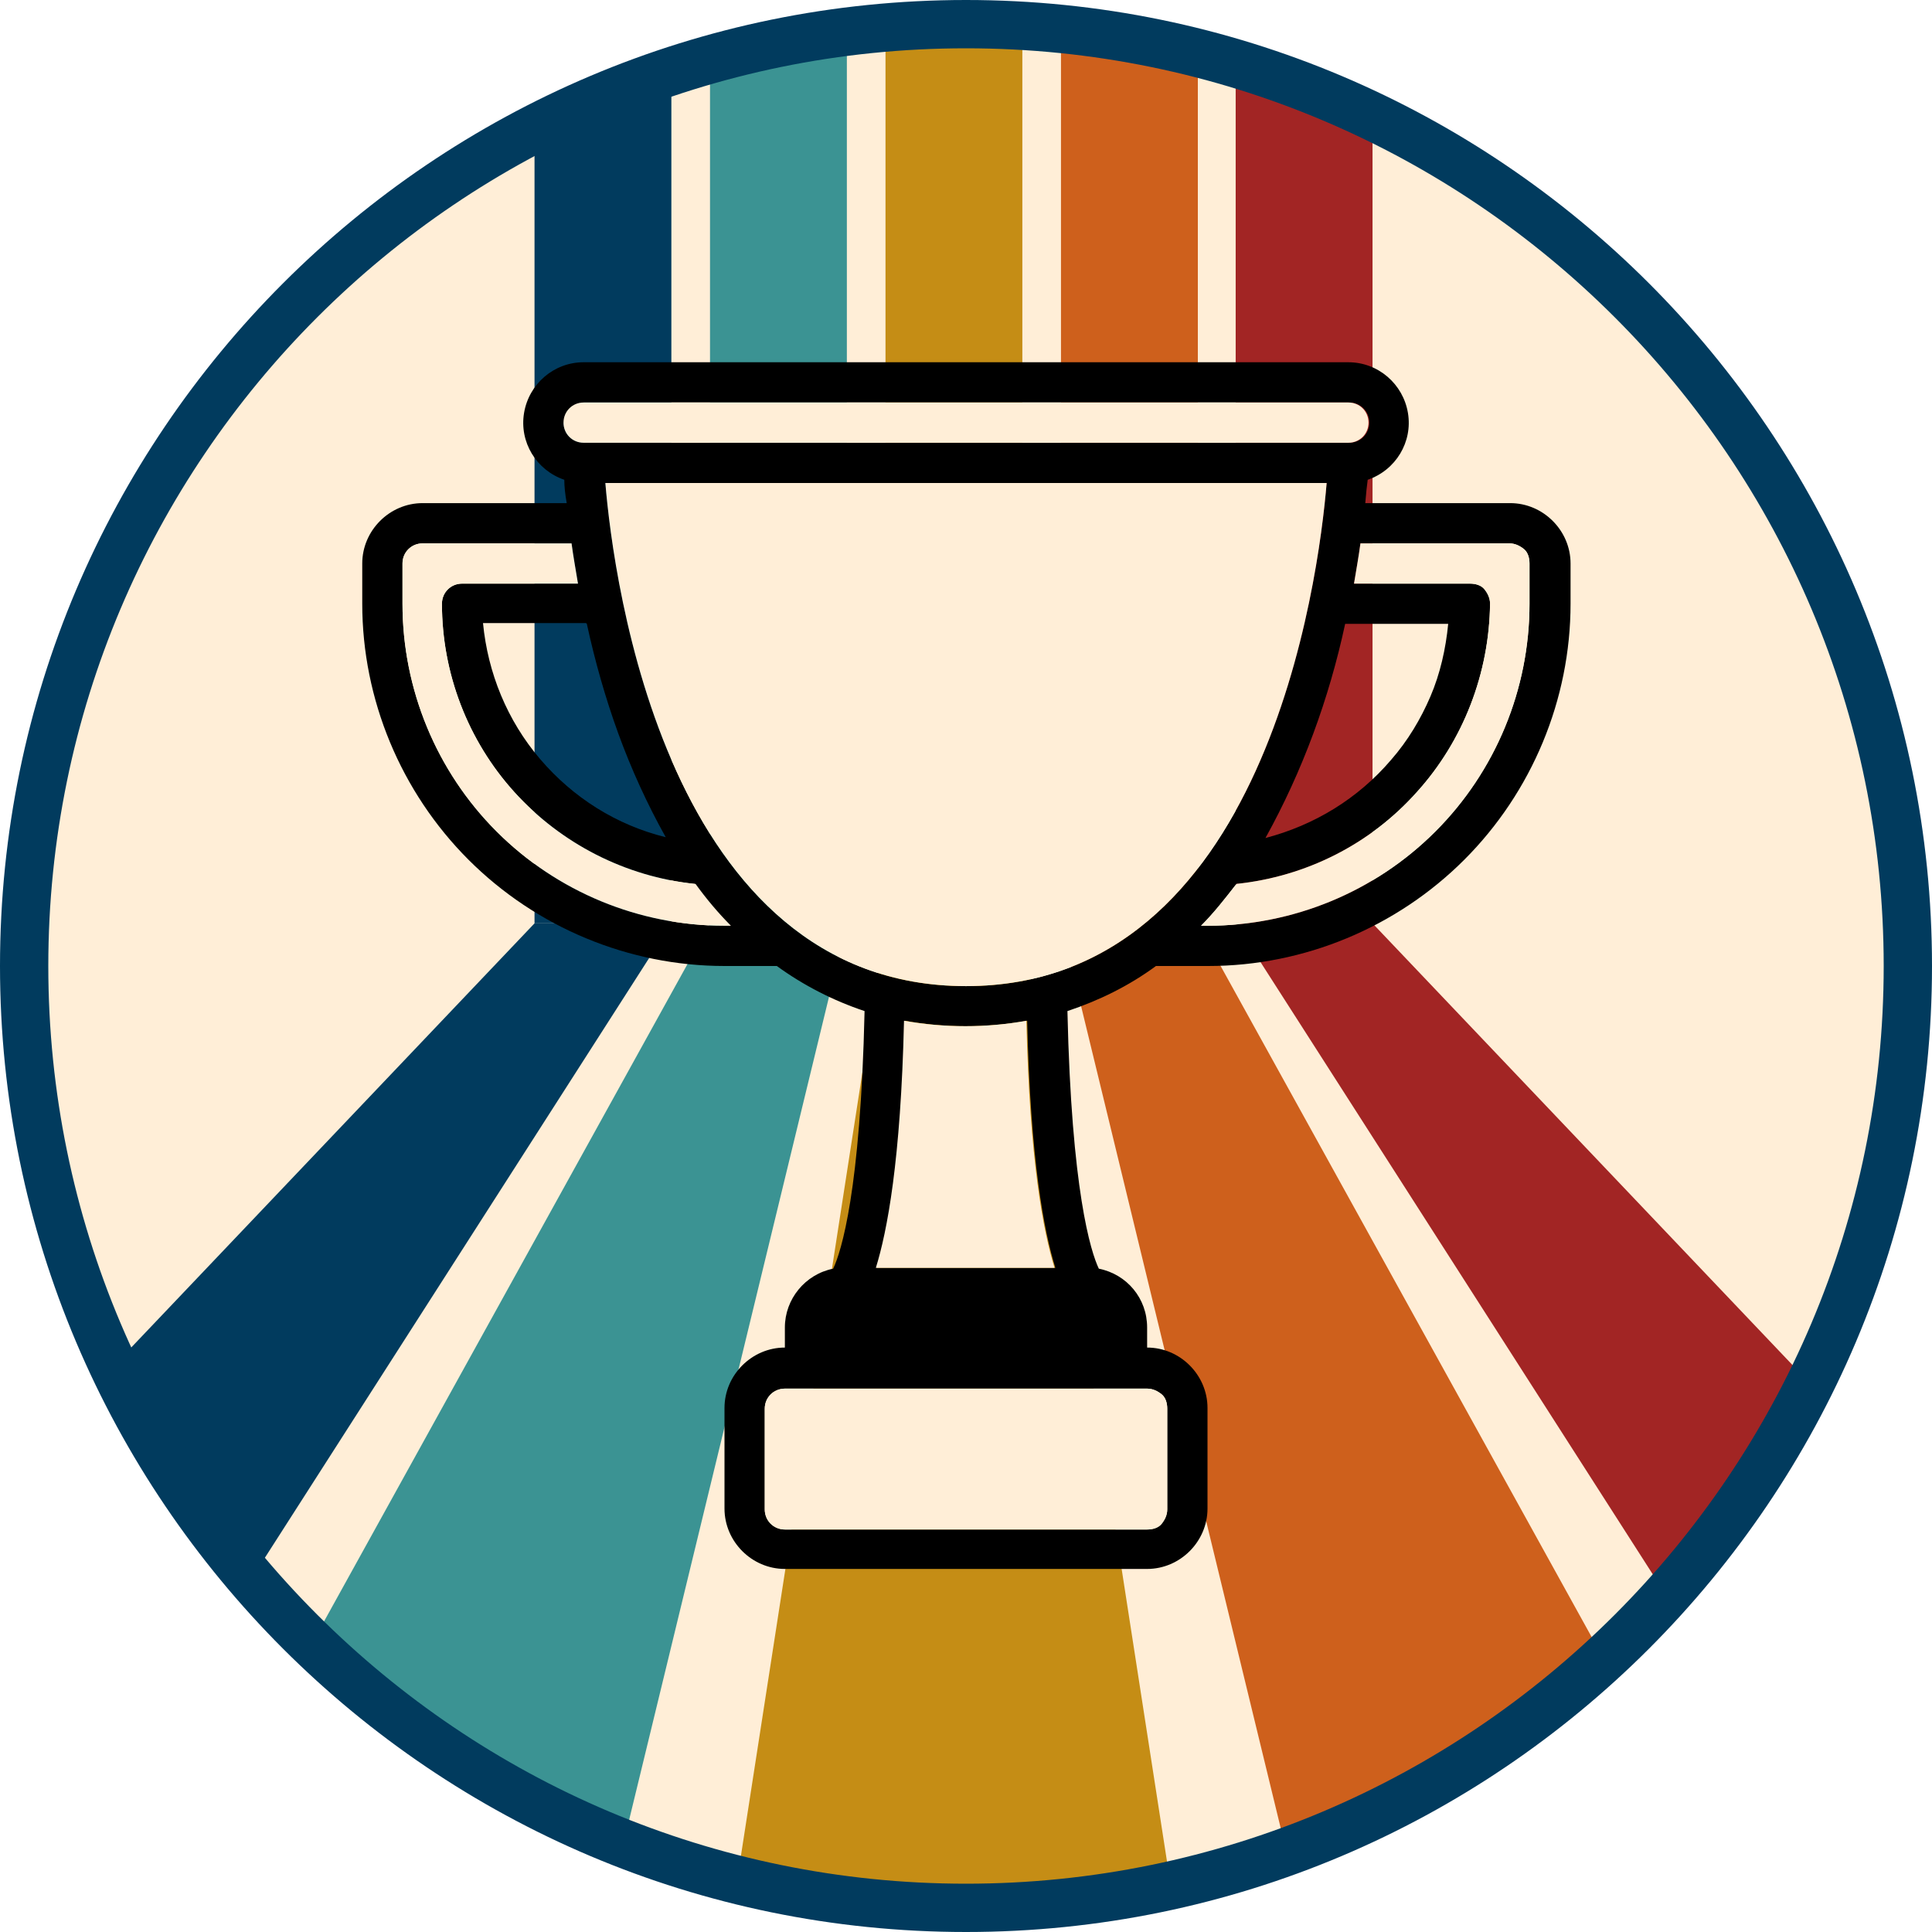
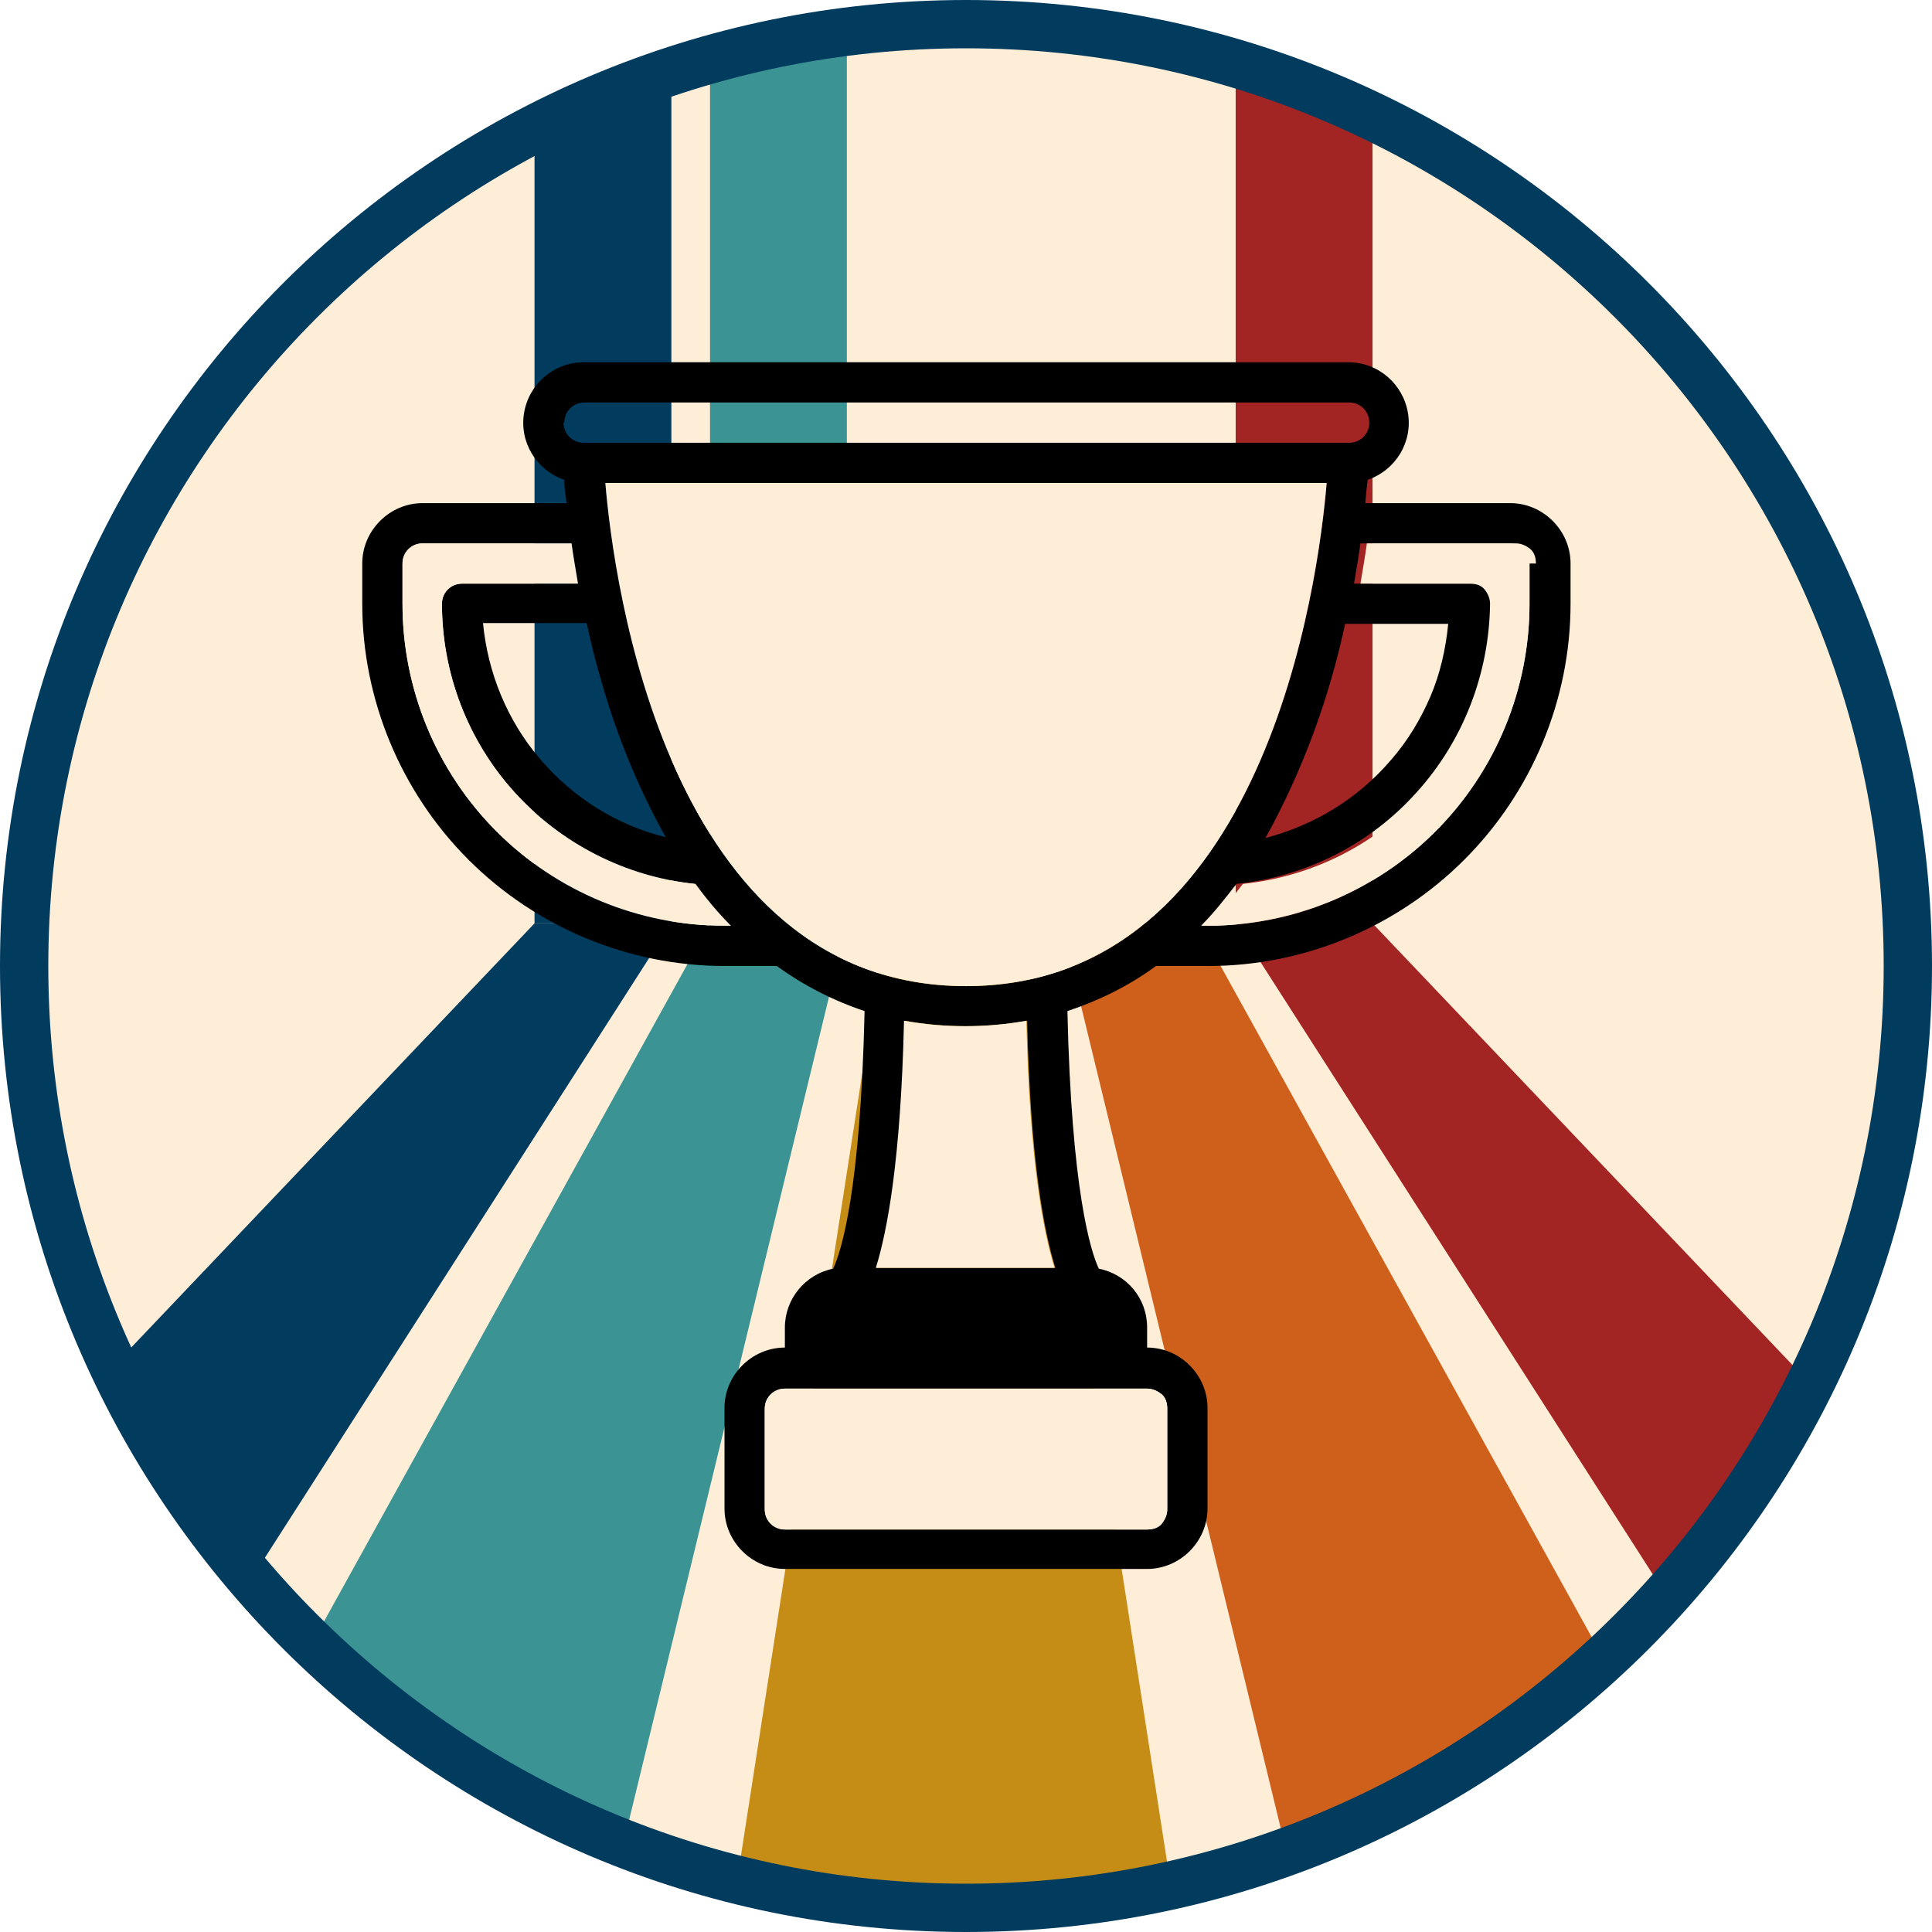
<svg xmlns="http://www.w3.org/2000/svg" id="Layer_2" data-name="Layer 2" viewBox="0 0 24 24">
  <defs>
    <style>
      .cls-1 {
        clip-path: url(#clippath);
      }

      .cls-2 {
        fill: none;
      }

      .cls-2, .cls-3, .cls-4, .cls-5, .cls-6, .cls-7, .cls-8, .cls-9 {
        stroke-width: 0px;
      }

      .cls-4 {
        fill: #3b9393;
      }

      .cls-5 {
        fill: #c58d15;
      }

      .cls-6 {
        fill: #ce601c;
      }

      .cls-7 {
        fill: #a22524;
      }

      .cls-8 {
        fill: #ffeed7;
      }

      .cls-9 {
        fill: #013b5e;
      }
    </style>
    <clipPath id="clippath">
      <circle class="cls-2" cx="12" cy="12" r="11.7" />
    </clipPath>
  </defs>
  <g id="Layer_2-2" data-name="Layer 2">
    <g id="Layer_1-2" data-name="Layer 1-2">
      <g>
        <circle class="cls-8" cx="12" cy="12" r="11.7" />
        <g class="cls-1">
          <g>
            <g>
              <rect class="cls-7" x="15.35" y="-34.32" width="1.7" height="45.79" />
-               <rect class="cls-6" x="13.18" y="-34.32" width="1.7" height="45.79" />
-               <rect class="cls-5" x="11" y="-34.32" width="1.7" height="45.79" />
              <rect class="cls-4" x="8.82" y="-34.32" width="1.7" height="45.79" />
              <rect class="cls-9" x="6.64" y="-34.32" width="1.7" height="45.79" />
            </g>
            <g>
              <polygon class="cls-7" points="25.64 27.53 15.35 11.47 17.05 11.47 32.32 27.53 25.64 27.53" />
              <polygon class="cls-6" points="17.08 27.53 13.18 11.47 14.87 11.47 23.75 27.53 17.08 27.53" />
              <polygon class="cls-5" points="8.51 27.53 11 11.47 12.69 11.47 15.18 27.53 8.51 27.53" />
              <polygon class="cls-4" points="-.06 27.53 8.82 11.47 10.52 11.47 6.62 27.53 -.06 27.53" />
              <polygon class="cls-9" points="-8.63 27.53 6.64 11.47 8.34 11.47 -1.95 27.53 -8.63 27.53" />
            </g>
          </g>
        </g>
        <path class="cls-9" d="m12,24C5.38,24,0,18.62,0,12S5.38,0,12,0s12,5.38,12,12-5.38,12-12,12ZM12,.6C5.71.6.6,5.71.6,12s5.11,11.4,11.4,11.4,11.4-5.11,11.4-11.4S18.29.6,12,.6Z" />
      </g>
      <g>
        <path class="cls-3" d="m18.75,6.25h-1.79c.01-.12.02-.22.03-.29h0c.35-.12.56-.47.5-.83-.06-.36-.37-.63-.74-.63H7.25c-.37,0-.68.27-.74.63-.06.36.15.71.5.83,0,.08.01.18.03.29h-1.79c-.41,0-.75.34-.75.75v.5c0,1.19.48,2.34,1.32,3.18s1.99,1.32,3.18,1.32h.65c.33.24.7.43,1.09.56-.05,2.23-.29,2.99-.39,3.2-.35.07-.6.38-.6.73v.25c-.41,0-.75.34-.75.75v1.25c0,.41.34.75.75.75h4.5c.41,0,.75-.34.75-.75v-1.25c0-.41-.34-.75-.75-.75v-.25c0-.36-.25-.66-.6-.73-.1-.21-.34-.97-.39-3.2.39-.13.76-.31,1.1-.56h.65c1.19,0,2.34-.48,3.18-1.32.84-.84,1.32-1.99,1.32-3.18v-.5c0-.41-.34-.75-.75-.75h0Zm-11.74-1c0-.14.11-.25.25-.25h9.5c.14,0,.25.11.25.25s-.11.25-.25.25H7.25c-.14,0-.25-.11-.25-.25Zm10.98,2.5c-.03.31-.1.62-.22.9s-.28.55-.49.79c-.41.48-.95.81-1.56.97.46-.83.79-1.73.99-2.66h1.28,0Zm-10.7,0c.1.46.23.92.39,1.36.16.44.36.88.59,1.29-.61-.15-1.15-.49-1.56-.97s-.65-1.07-.71-1.69c0,0,1.28,0,1.28,0Zm1.71,3.75c-1.06,0-2.08-.42-2.83-1.17s-1.17-1.77-1.17-2.83v-.5c0-.14.11-.25.25-.25h1.85c.02.15.05.32.08.5h-1.44c-.14,0-.25.11-.25.25,0,.86.32,1.7.9,2.34.58.64,1.38,1.05,2.24,1.14.13.18.28.36.44.52h-.08Zm5.25,5.75c.07,0,.13.03.18.07s.07.11.07.18v1.25c0,.07-.03.13-.07.18s-.11.07-.18.07h-4.5c-.14,0-.25-.11-.25-.25v-1.25c0-.14.11-.25.25-.25h4.5Zm-3.36-1.5c.14-.45.31-1.33.35-3.07.5.09,1.02.09,1.52,0,.04,1.74.21,2.62.35,3.07h-2.23Zm1.11-3.5c-3.72,0-4.38-5.04-4.48-6.25h8.96c-.1,1.21-.76,6.25-4.48,6.25Zm7-4.75c0,1.06-.42,2.08-1.17,2.83s-1.77,1.17-2.83,1.17h-.08c.16-.16.3-.34.44-.52.86-.09,1.66-.49,2.24-1.14.58-.64.9-1.48.91-2.34,0-.07-.03-.13-.07-.18s-.11-.07-.18-.07h-1.44c.03-.18.06-.35.08-.5h1.85c.07,0,.13.03.18.07s.07.11.07.18v.5Z" />
        <path class="cls-8" d="m14.5,17.5v1.25c0,.07-.03.13-.07.18s-.11.07-.18.07h-4.5c-.14,0-.25-.11-.25-.25v-1.25c0-.14.11-.25.25-.25h4.5c.07,0,.13.03.18.07s.07.11.07.18h0Z" />
        <path class="cls-8" d="m13.11,15.75h-2.23c.14-.45.31-1.33.35-3.07.5.09,1.02.09,1.52,0,.04,1.74.21,2.62.35,3.07Z" />
        <path class="cls-8" d="m8.64,10.98c.13.18.28.36.44.52h-.08c-1.06,0-2.08-.42-2.83-1.17s-1.17-1.77-1.17-2.83v-.5c0-.14.11-.25.25-.25h1.85c.02.15.05.32.08.5h-1.44c-.14,0-.25.11-.25.25,0,.86.32,1.7.9,2.34.58.64,1.38,1.05,2.24,1.14Z" />
-         <path class="cls-8" d="m19,7v.5c0,1.06-.42,2.08-1.17,2.83s-1.77,1.17-2.83,1.17h-.08c.16-.16.3-.34.44-.52.86-.09,1.66-.49,2.24-1.14.58-.64.9-1.48.91-2.34,0-.07-.03-.13-.07-.18s-.11-.07-.18-.07h-1.44c.03-.18.06-.35.08-.5h1.85c.07,0,.13.03.18.07s.07.11.07.18h0Z" />
+         <path class="cls-8" d="m19,7v.5c0,1.06-.42,2.08-1.17,2.83s-1.77,1.17-2.83,1.17c.16-.16.3-.34.44-.52.86-.09,1.66-.49,2.24-1.14.58-.64.9-1.48.91-2.34,0-.07-.03-.13-.07-.18s-.11-.07-.18-.07h-1.44c.03-.18.06-.35.08-.5h1.85c.07,0,.13.03.18.07s.07.11.07.18h0Z" />
        <path class="cls-8" d="m16.48,6c-.1,1.21-.76,6.25-4.48,6.25s-4.38-5.04-4.48-6.25h8.96Z" />
-         <path class="cls-8" d="m17,5.25c0,.14-.11.25-.25.25H7.25c-.14,0-.25-.11-.25-.25s.11-.25.25-.25h9.5c.14,0,.25.11.25.25Z" />
      </g>
    </g>
  </g>
</svg>